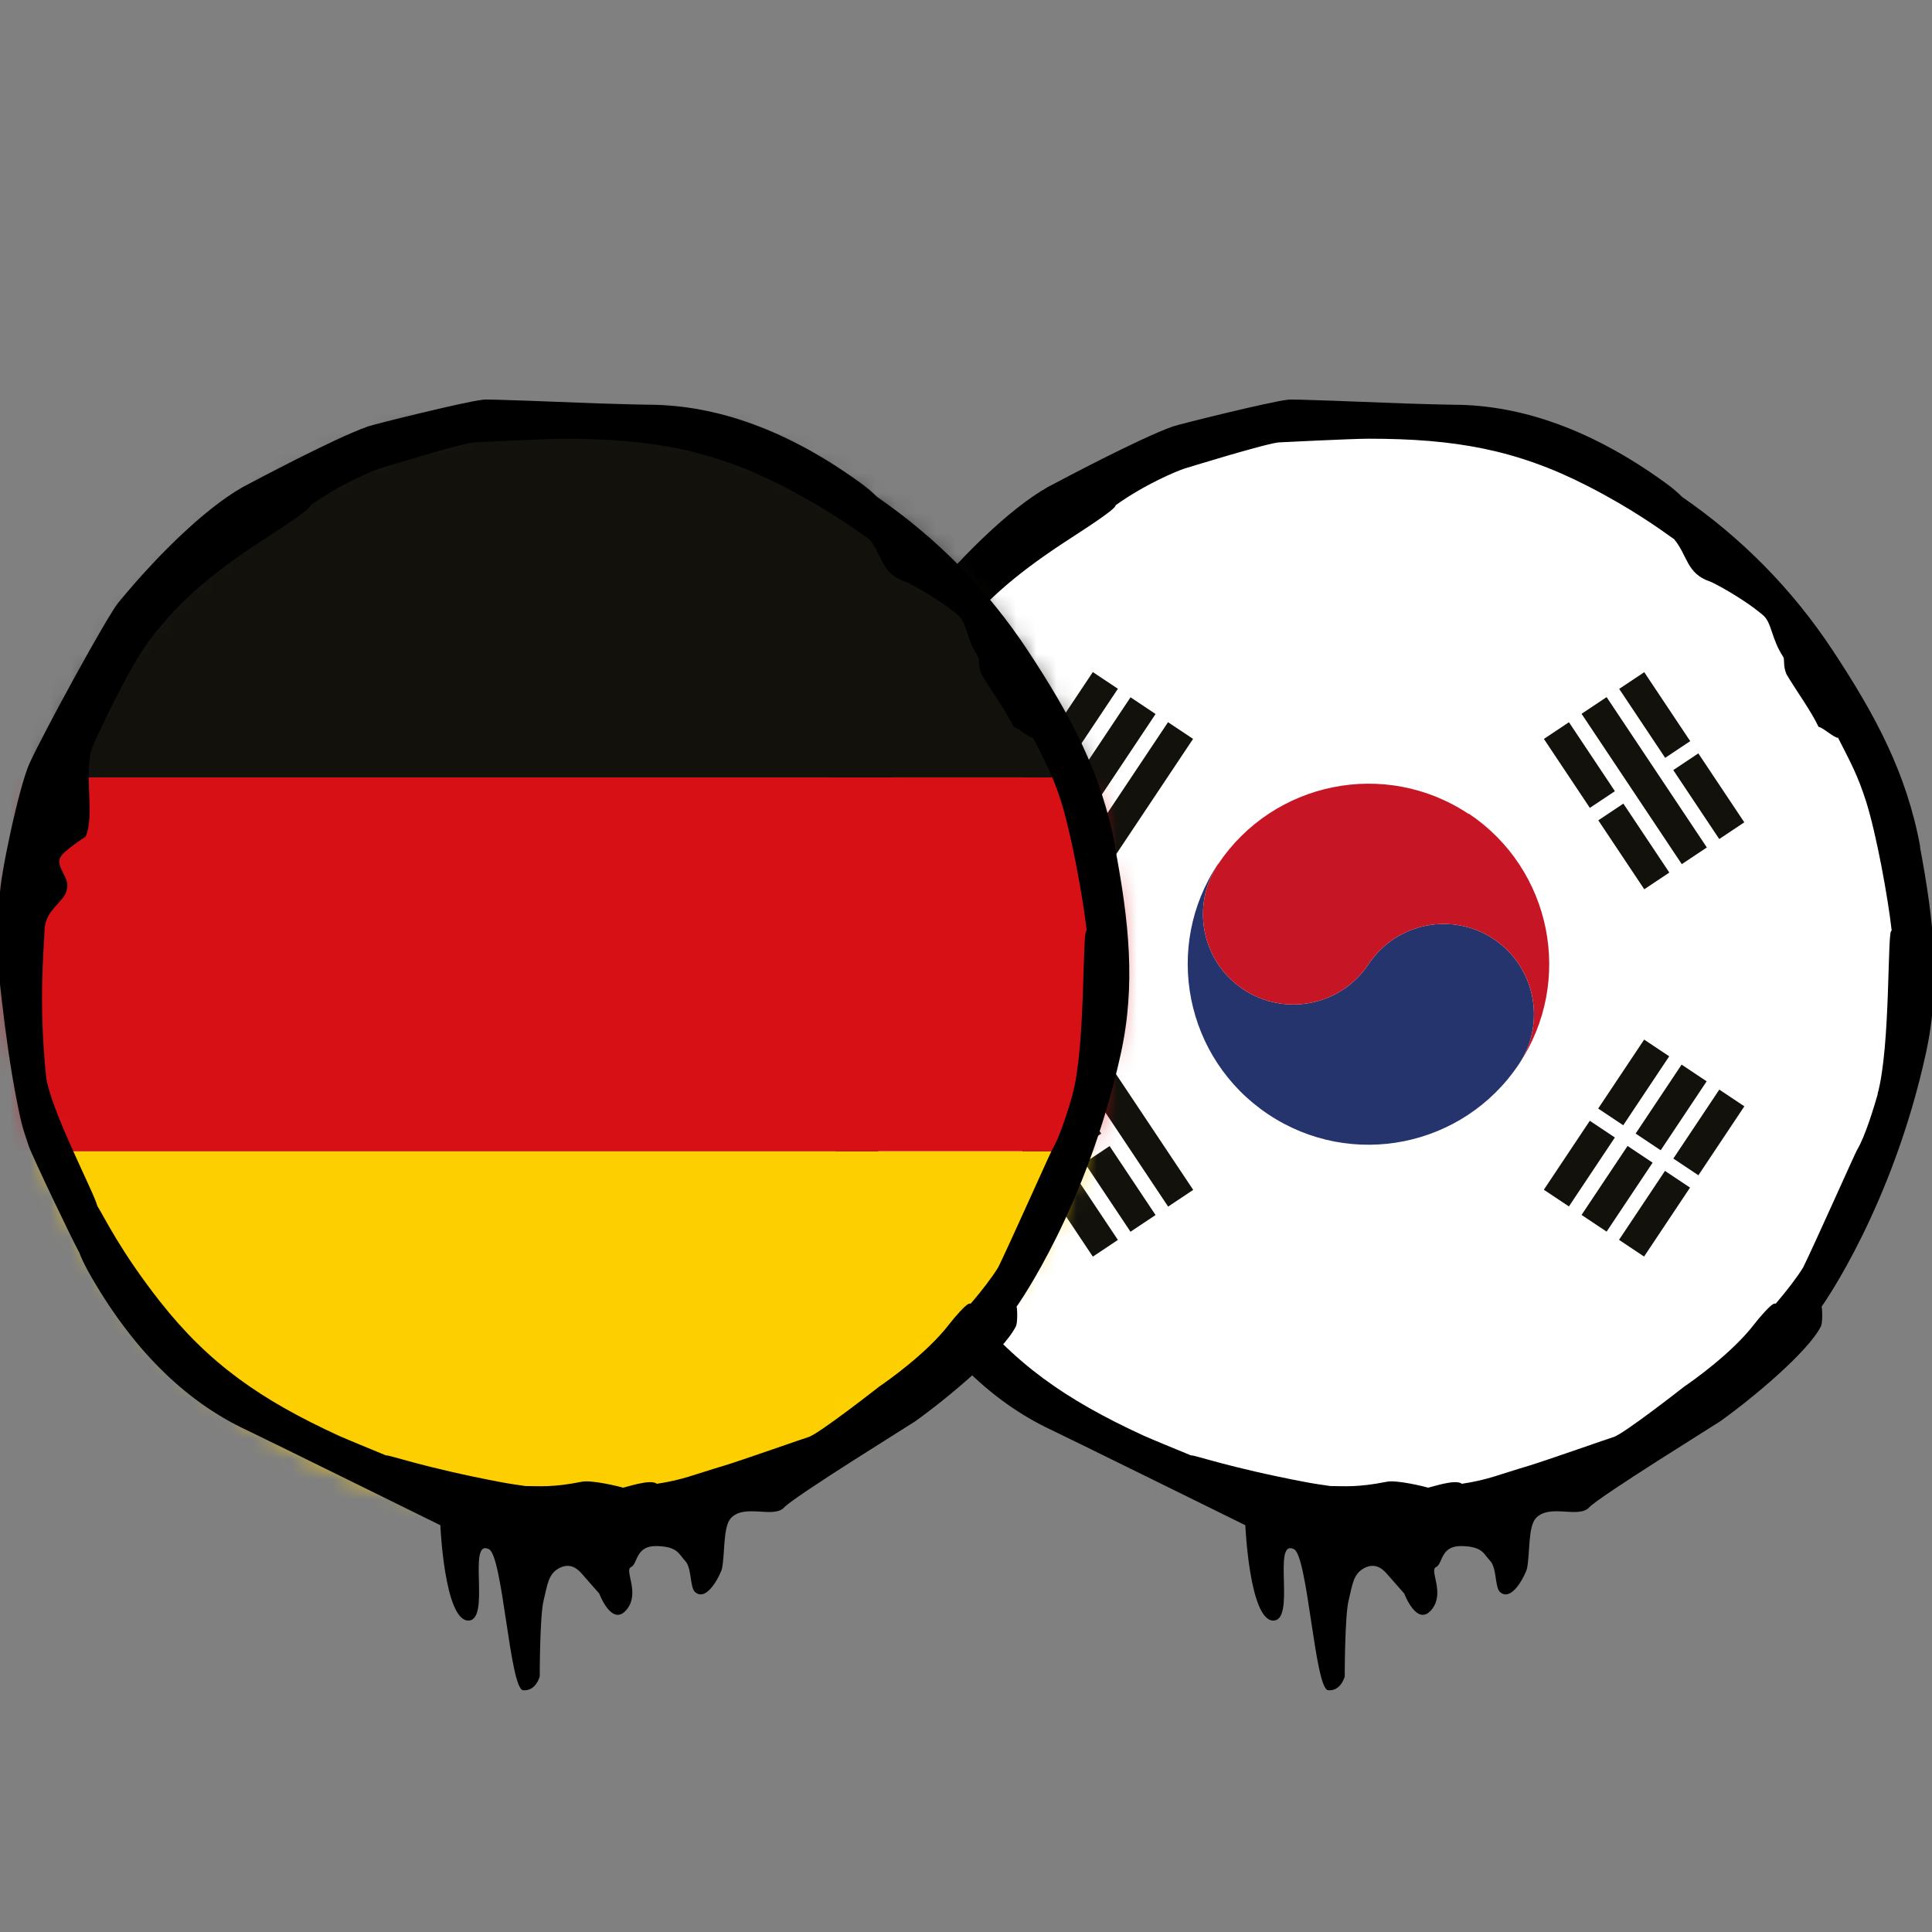
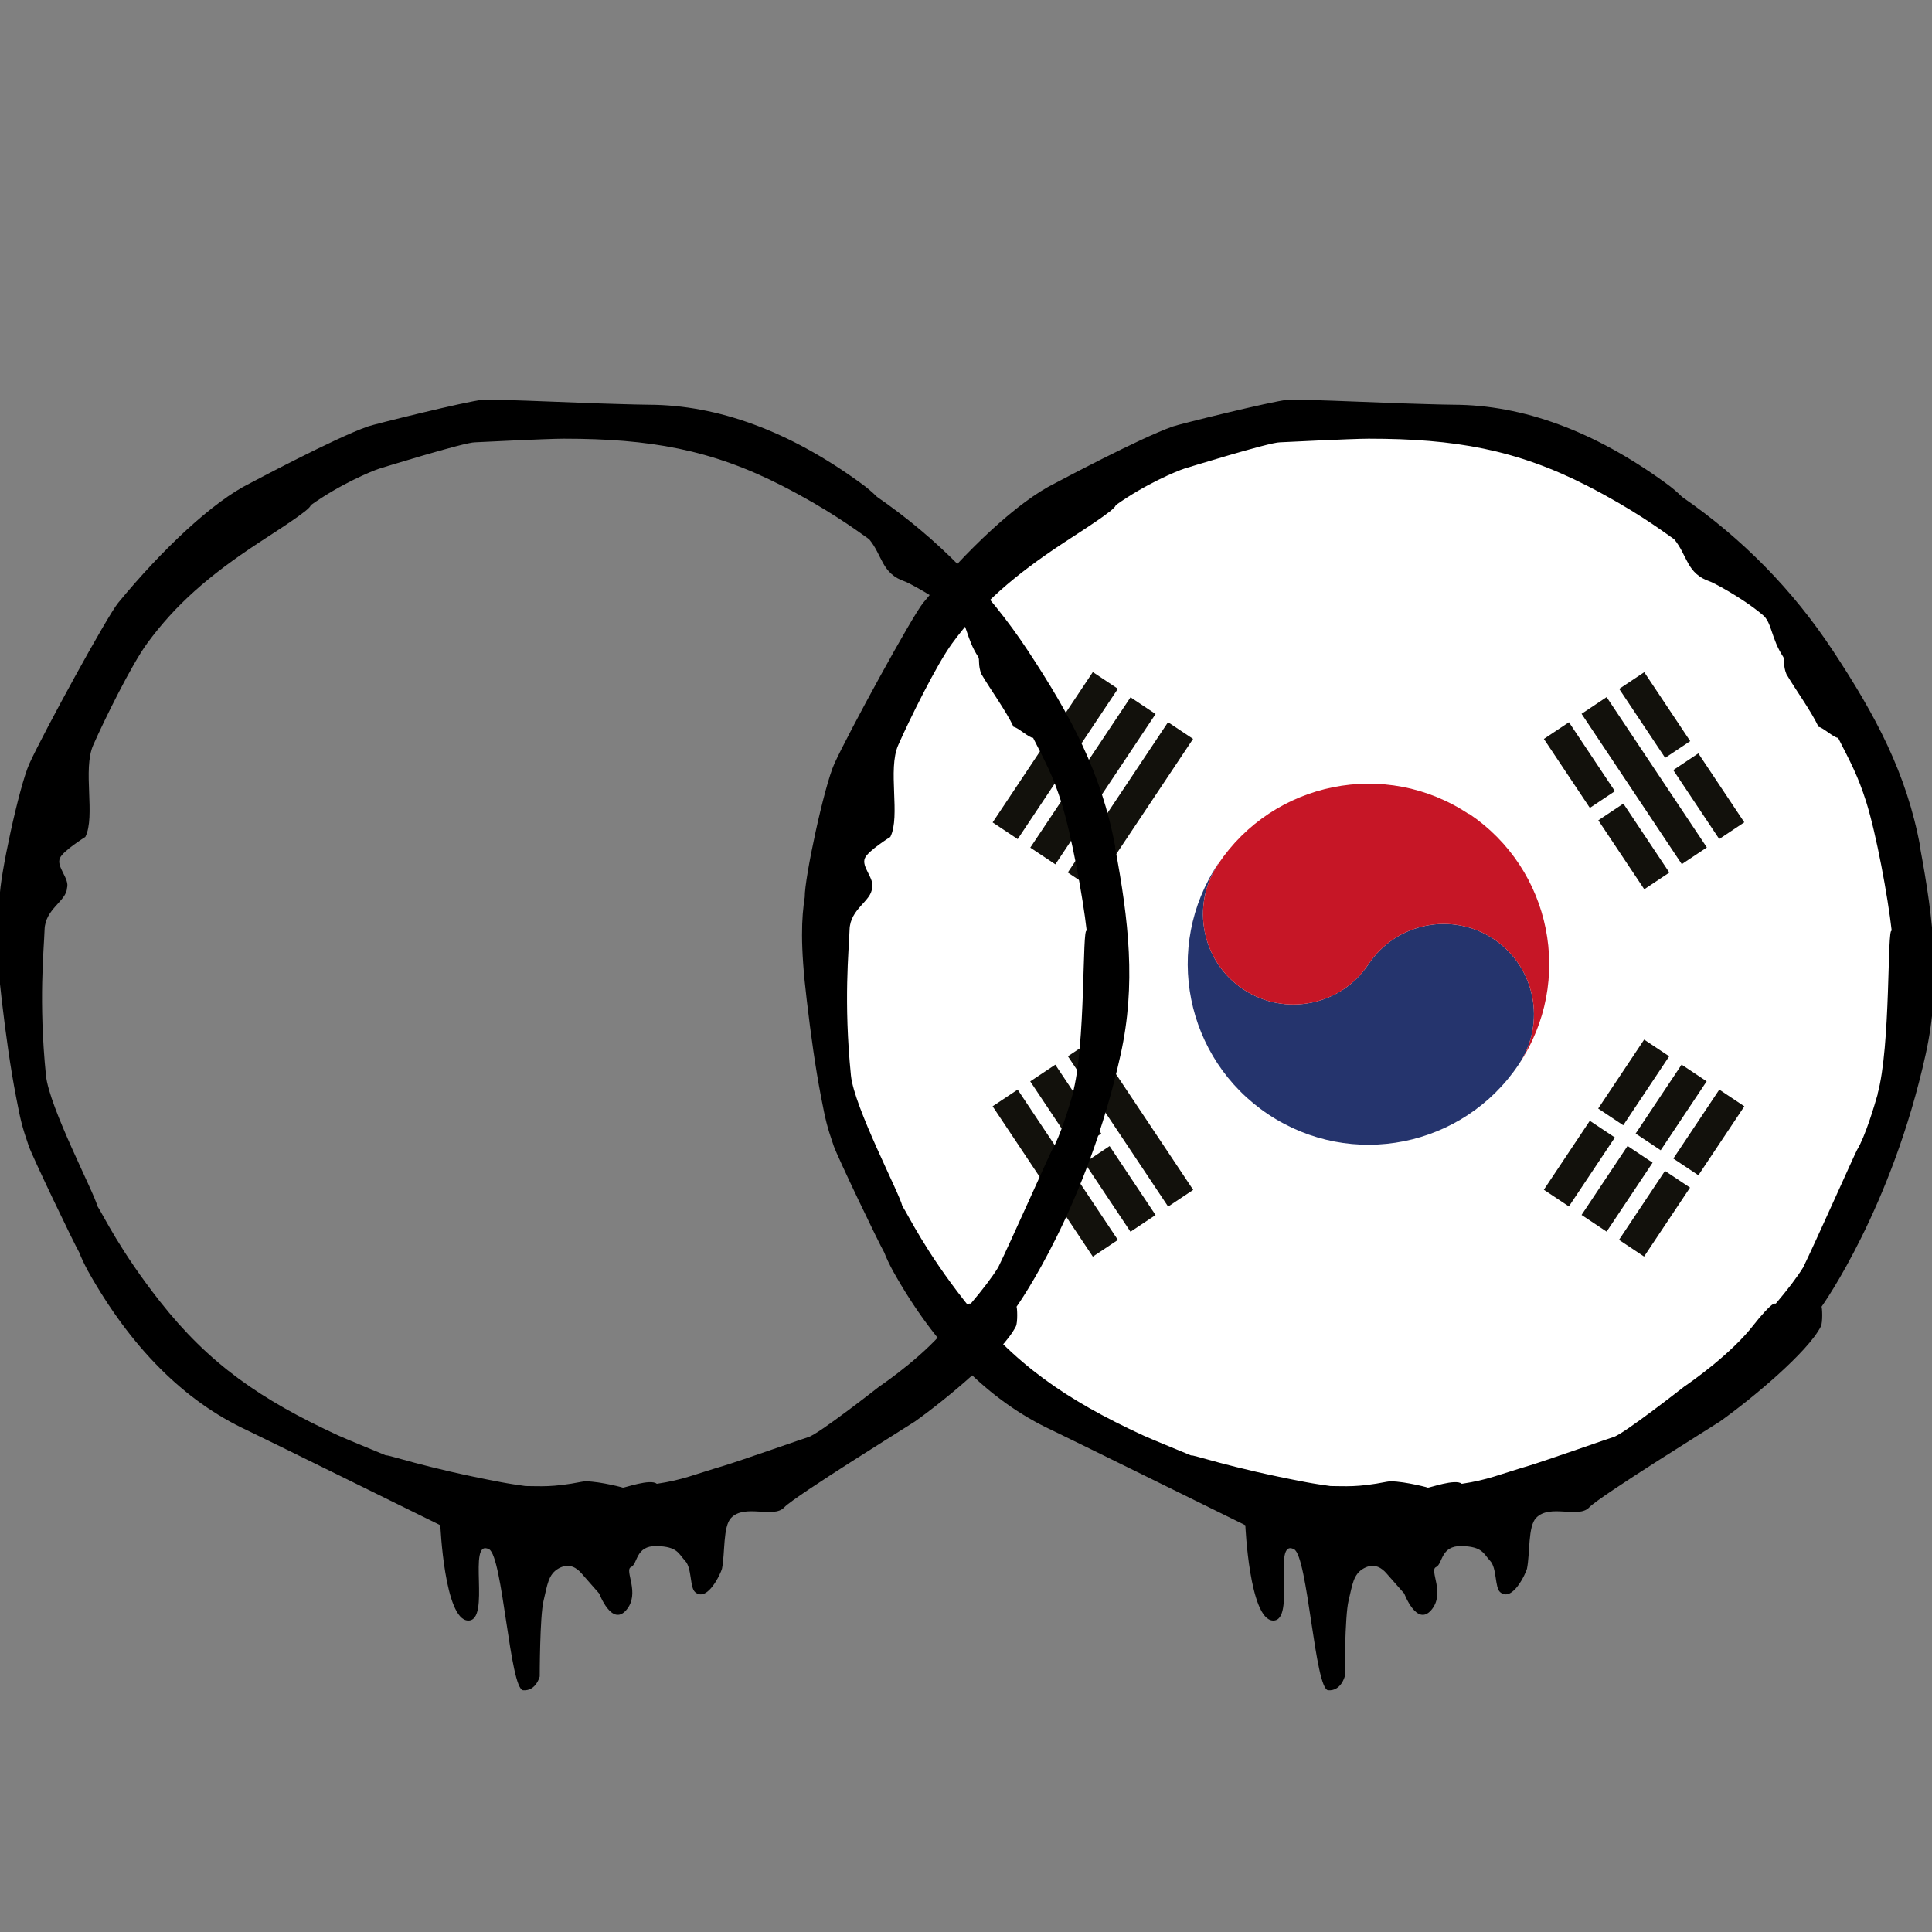
<svg xmlns="http://www.w3.org/2000/svg" width="96" height="96" viewBox="0 0 96 96" fill="none">
  <rect x="0" y="0" width="96" height="96" fill="#808080" stroke="none" />
  <g clip-path="url(#clip0_146_12019)">
    <path d="M68 74.921C83.185 74.921 95.495 62.833 95.495 47.921C95.495 33.01 83.185 20.921 68 20.921C52.815 20.921 40.505 33.01 40.505 47.921C40.505 62.833 52.815 74.921 68 74.921Z" fill="white" />
    <path d="M77.96 35.887L76.715 36.717L78.999 40.143L80.243 39.313L77.96 35.887Z" fill="#12110C" />
    <path d="M80.664 39.931L79.419 40.761L81.703 44.187L82.948 43.357L80.664 39.931Z" fill="#12110C" />
    <path d="M79.832 34.639L78.587 35.469L83.567 42.939L84.812 42.109L79.832 34.639Z" fill="#12110C" />
    <path d="M81.702 33.401L80.457 34.231L82.741 37.657L83.986 36.827L81.702 33.401Z" fill="#12110C" />
    <path d="M84.389 37.435L83.144 38.265L85.428 41.691L86.673 40.861L84.389 37.435Z" fill="#12110C" />
    <path d="M54.309 51.655L53.064 52.485L58.044 59.955L59.289 59.124L54.309 51.655Z" fill="#12110C" />
    <path d="M52.437 52.903L51.192 53.733L53.476 57.159L54.721 56.329L52.437 52.903Z" fill="#12110C" />
    <path d="M55.135 56.948L53.89 57.778L56.174 61.204L57.419 60.374L55.135 56.948Z" fill="#12110C" />
    <path d="M50.567 54.142L49.322 54.971L54.302 62.441L55.547 61.611L50.567 54.142Z" fill="#12110C" />
    <path d="M58.038 35.886L53.058 43.355L54.303 44.185L59.283 36.715L58.038 35.886Z" fill="#12110C" />
    <path d="M56.175 34.649L51.195 42.119L52.44 42.949L57.42 35.479L56.175 34.649Z" fill="#12110C" />
    <path d="M54.302 33.395L49.323 40.865L50.568 41.695L55.547 34.225L54.302 33.395Z" fill="#12110C" />
-     <path d="M78.997 55.691L76.713 59.117L77.958 59.947L80.242 56.521L78.997 55.691Z" fill="#12110C" />
+     <path d="M78.997 55.691L76.713 59.117L77.958 59.947L80.242 56.521L78.997 55.691" fill="#12110C" />
    <path d="M81.697 51.657L79.413 55.083L80.658 55.913L82.942 52.487L81.697 51.657Z" fill="#12110C" />
    <path d="M80.872 56.943L78.587 60.369L79.832 61.199L82.117 57.773L80.872 56.943Z" fill="#12110C" />
    <path d="M83.558 52.9L81.274 56.326L82.519 57.156L84.803 53.73L83.558 52.9Z" fill="#12110C" />
    <path d="M82.732 58.181L80.448 61.607L81.693 62.437L83.977 59.011L82.732 58.181Z" fill="#12110C" />
    <path d="M85.431 54.142L83.147 57.568L84.392 58.398L86.676 54.972L85.431 54.142Z" fill="#12110C" />
    <path d="M60.53 42.937C59.157 44.996 59.709 47.786 61.779 49.159C63.837 50.531 66.627 49.98 68 47.91C69.373 45.851 72.162 45.289 74.221 46.661C76.28 48.034 76.843 50.824 75.47 52.882C72.714 57.011 67.145 58.125 63.016 55.369C58.888 52.612 57.774 47.044 60.53 42.915V42.937Z" fill="#25346D" />
    <path d="M72.984 40.451C68.855 37.695 63.286 38.82 60.53 42.937C59.157 44.996 59.709 47.786 61.779 49.159C63.837 50.531 66.627 49.98 68 47.91C69.373 45.851 72.162 45.289 74.221 46.661C76.28 48.034 76.843 50.824 75.47 52.882C78.226 48.754 77.101 43.185 72.984 40.429V40.451Z" fill="#C61626" />
    <path d="M95.416 42.083C94.741 38.415 93.189 35.535 91.074 32.329C89.071 29.291 86.551 26.738 83.581 24.69C83.368 24.476 83.086 24.229 82.737 23.981C79.216 21.427 75.684 20.122 72.241 20.111C71.341 20.1 70.509 20.066 69.699 20.044C68.045 19.988 63.995 19.808 63.984 19.864C63.174 19.942 58.55 21.09 58.28 21.191C56.638 21.765 52.464 23.992 52.419 24.015C50.585 24.915 48.054 27.3 45.871 29.955C45.32 30.63 42.181 36.367 41.461 37.943C40.944 39.09 39.976 43.635 39.987 44.58C39.83 45.593 39.751 46.909 40.089 49.71C40.291 51.431 40.516 53.04 40.797 54.502C41.023 55.672 41.09 55.965 41.428 56.944C41.608 57.472 43.689 61.815 43.936 62.231C44.038 62.501 44.184 62.805 44.364 63.142C46.49 66.945 49.145 69.611 52.261 71.062C53.071 71.445 61.88 75.787 61.88 75.787C61.88 75.787 62.083 80.479 63.252 80.524C64.422 80.569 63.185 76.418 64.299 76.98C64.985 77.329 65.334 83.944 65.998 83.989C66.639 84.034 66.819 83.302 66.819 83.302C66.819 83.302 66.819 80.31 67.01 79.534C67.201 78.757 67.235 78.218 67.775 77.925C68.315 77.632 68.686 77.948 68.877 78.161C69.069 78.375 69.778 79.185 69.778 79.185C69.778 79.185 70.396 80.839 71.116 80.006C71.836 79.174 71.004 78.026 71.353 77.869C71.701 77.711 71.566 76.8 72.624 76.823C73.67 76.845 73.715 77.205 74.041 77.554C74.39 77.914 74.266 78.892 74.547 79.118C75.155 79.624 75.819 78.172 75.875 77.948C76.032 77.16 75.92 75.855 76.325 75.427C77.011 74.707 78.44 75.472 78.969 74.899C79.498 74.336 85.359 70.714 85.46 70.635C87.058 69.499 89.836 67.181 90.478 65.91C90.579 65.707 90.545 64.954 90.511 64.931C90.59 64.819 94.01 59.992 95.686 52.388C96.451 48.922 96.091 45.761 95.405 42.094L95.416 42.083ZM93.312 54.334C93.132 54.964 92.683 56.471 92.278 57.135C92.188 57.281 90.207 61.736 89.6 62.974C89.296 63.469 88.812 64.099 88.239 64.774C88.183 64.774 88.138 64.774 88.115 64.796C87.957 64.864 87.451 65.426 87.159 65.809C86.034 67.271 84.031 68.666 83.683 68.903C83.683 68.903 80.645 71.287 80.161 71.411C80.127 71.411 76.797 72.581 75.976 72.829C74.491 73.267 73.929 73.537 72.635 73.729C72.331 73.459 71.004 73.942 70.948 73.92C70.79 73.864 69.384 73.526 68.911 73.627C67.426 73.92 66.83 73.841 66.11 73.841C65.716 73.785 65.323 73.729 64.906 73.65C61.025 72.919 59.203 72.244 59.191 72.323C58.258 71.94 57.222 71.513 56.818 71.332C52.936 69.544 50.383 67.766 47.941 64.661C45.961 62.141 45.163 60.431 44.836 59.925C44.701 59.306 42.44 55.02 42.282 53.434C41.911 49.733 42.181 47.224 42.215 46.189C42.249 45.154 43.295 44.782 43.329 44.13C43.475 43.657 42.778 43.072 42.98 42.634C43.138 42.274 44.24 41.587 44.24 41.587C44.758 40.553 44.094 38.235 44.634 37.02C45.174 35.794 46.535 33.026 47.311 31.969C48.718 30.045 50.383 28.594 52.846 26.974C53.521 26.524 55.468 25.309 55.434 25.106C56.896 24.06 58.471 23.407 58.854 23.284C58.854 23.284 63.106 21.968 63.601 21.979C63.635 21.979 67.156 21.799 68.011 21.799C72.286 21.799 75.346 22.339 78.868 24.139C81.084 25.275 82.445 26.265 83.188 26.794C83.862 27.604 83.795 28.504 84.976 28.898C85.021 28.898 86.517 29.651 87.597 30.562C88.047 30.934 88.002 31.721 88.61 32.644C88.689 32.767 88.588 33.071 88.767 33.499C89.229 34.286 89.983 35.31 90.365 36.12C90.545 36.12 91.153 36.682 91.332 36.66C91.963 37.898 92.311 38.528 92.728 39.833C93.234 41.441 93.808 44.557 93.999 46.256C93.763 45.986 93.965 51.971 93.29 54.379L93.312 54.334Z" fill="black" />
    <mask id="mask0_146_12019" style="mask-type:luminance" maskUnits="userSpaceOnUse" x="0" y="20" width="56" height="56">
-       <path d="M28 75.416C43.185 75.416 55.495 63.106 55.495 47.921C55.495 32.736 43.185 20.426 28 20.426C12.815 20.426 0.505 32.736 0.505 47.921C0.505 63.106 12.815 75.416 28 75.416Z" fill="white" />
-     </mask>
+       </mask>
    <g mask="url(#mask0_146_12019)">
      <mask id="mask1_146_12019" style="mask-type:luminance" maskUnits="userSpaceOnUse" x="-14" y="20" width="84" height="56">
        <path d="M69.254 20.426H-13.242V75.427H69.254V20.426Z" fill="white" />
      </mask>
      <g mask="url(#mask1_146_12019)">
        <path d="M69.254 20.055H-13.242V38.629H69.254V20.055Z" fill="#12110C" />
        <path d="M69.254 57.203H-13.242V75.776H69.254V57.203Z" fill="#FECF00" />
        <path d="M69.254 38.629H-13.242V57.203H69.254V38.629Z" fill="#D71016" />
      </g>
    </g>
    <path d="M55.416 42.083C54.741 38.415 53.189 35.535 51.074 32.329C49.071 29.291 46.551 26.738 43.581 24.69C43.367 24.476 43.086 24.229 42.737 23.981C39.216 21.427 35.684 20.122 32.241 20.111C31.341 20.1 30.509 20.066 29.699 20.044C28.045 19.988 23.995 19.808 23.984 19.864C23.174 19.942 18.55 21.09 18.28 21.191C16.637 21.765 12.464 23.992 12.419 24.015C10.585 24.915 8.054 27.3 5.871 29.955C5.32 30.63 2.181 36.367 1.461 37.943C0.944 39.09 -0.024 43.635 -0.012 44.58C-0.17 45.593 -0.249 46.909 0.089 49.71C0.291 51.431 0.516 53.04 0.798 54.502C1.023 55.672 1.09 55.965 1.428 56.944C1.608 57.472 3.689 61.815 3.936 62.231C4.038 62.501 4.184 62.805 4.364 63.142C6.49 66.945 9.145 69.611 12.261 71.062C13.071 71.445 21.88 75.787 21.88 75.787C21.88 75.787 22.082 80.479 23.253 80.524C24.422 80.569 23.185 76.418 24.299 76.98C24.985 77.329 25.334 83.944 25.997 83.989C26.639 84.034 26.819 83.302 26.819 83.302C26.819 83.302 26.819 80.31 27.01 79.534C27.201 78.757 27.235 78.218 27.775 77.925C28.315 77.632 28.686 77.948 28.878 78.161C29.069 78.375 29.777 79.185 29.777 79.185C29.777 79.185 30.396 80.839 31.116 80.006C31.836 79.174 31.004 78.026 31.352 77.869C31.701 77.711 31.566 76.8 32.624 76.823C33.67 76.845 33.715 77.205 34.041 77.554C34.39 77.914 34.266 78.892 34.547 79.118C35.155 79.624 35.819 78.172 35.875 77.948C36.032 77.16 35.92 75.855 36.325 75.427C37.011 74.707 38.44 75.472 38.969 74.899C39.498 74.336 45.359 70.714 45.46 70.635C47.057 69.499 49.836 67.181 50.477 65.91C50.579 65.707 50.545 64.954 50.511 64.931C50.59 64.819 54.01 59.992 55.686 52.388C56.451 48.922 56.091 45.761 55.405 42.094L55.416 42.083ZM53.312 54.334C53.133 54.964 52.682 56.471 52.278 57.135C52.188 57.281 50.208 61.736 49.6 62.974C49.296 63.469 48.812 64.099 48.239 64.774C48.182 64.774 48.138 64.774 48.115 64.796C47.958 64.864 47.451 65.426 47.159 65.809C46.034 67.271 44.031 68.666 43.682 68.903C43.682 68.903 40.645 71.287 40.161 71.411C40.127 71.411 36.797 72.581 35.976 72.829C34.491 73.267 33.929 73.537 32.635 73.729C32.331 73.459 31.004 73.942 30.948 73.92C30.79 73.864 29.384 73.526 28.911 73.627C27.426 73.92 26.83 73.841 26.11 73.841C25.716 73.785 25.323 73.729 24.906 73.65C21.025 72.919 19.203 72.244 19.191 72.323C18.258 71.94 17.223 71.513 16.817 71.332C12.936 69.544 10.383 67.766 7.941 64.661C5.961 62.141 5.163 60.431 4.836 59.925C4.701 59.306 2.44 55.02 2.283 53.434C1.911 49.733 2.181 47.224 2.215 46.189C2.249 45.154 3.295 44.782 3.329 44.13C3.475 43.657 2.778 43.072 2.98 42.634C3.138 42.274 4.24 41.587 4.24 41.587C4.758 40.553 4.094 38.235 4.634 37.02C5.174 35.794 6.535 33.026 7.311 31.969C8.718 30.045 10.383 28.594 12.846 26.974C13.521 26.524 15.467 25.309 15.434 25.106C16.896 24.06 18.471 23.407 18.854 23.284C18.854 23.284 23.106 21.968 23.601 21.979C23.635 21.979 27.156 21.799 28.011 21.799C32.286 21.799 35.346 22.339 38.867 24.139C41.084 25.275 42.445 26.265 43.188 26.794C43.862 27.604 43.795 28.504 44.976 28.898C45.021 28.898 46.517 29.651 47.597 30.562C48.047 30.934 48.002 31.721 48.61 32.644C48.689 32.767 48.587 33.071 48.767 33.499C49.229 34.286 49.983 35.31 50.365 36.12C50.545 36.12 51.153 36.682 51.333 36.66C51.962 37.898 52.311 38.528 52.727 39.833C53.234 41.441 53.807 44.557 53.999 46.256C53.763 45.986 53.965 51.971 53.29 54.379L53.312 54.334Z" fill="black" />
  </g>
  <defs>
    <clipPath id="clip0_146_12019">
      <rect width="96" height="96" fill="white" />
    </clipPath>
  </defs>
</svg>